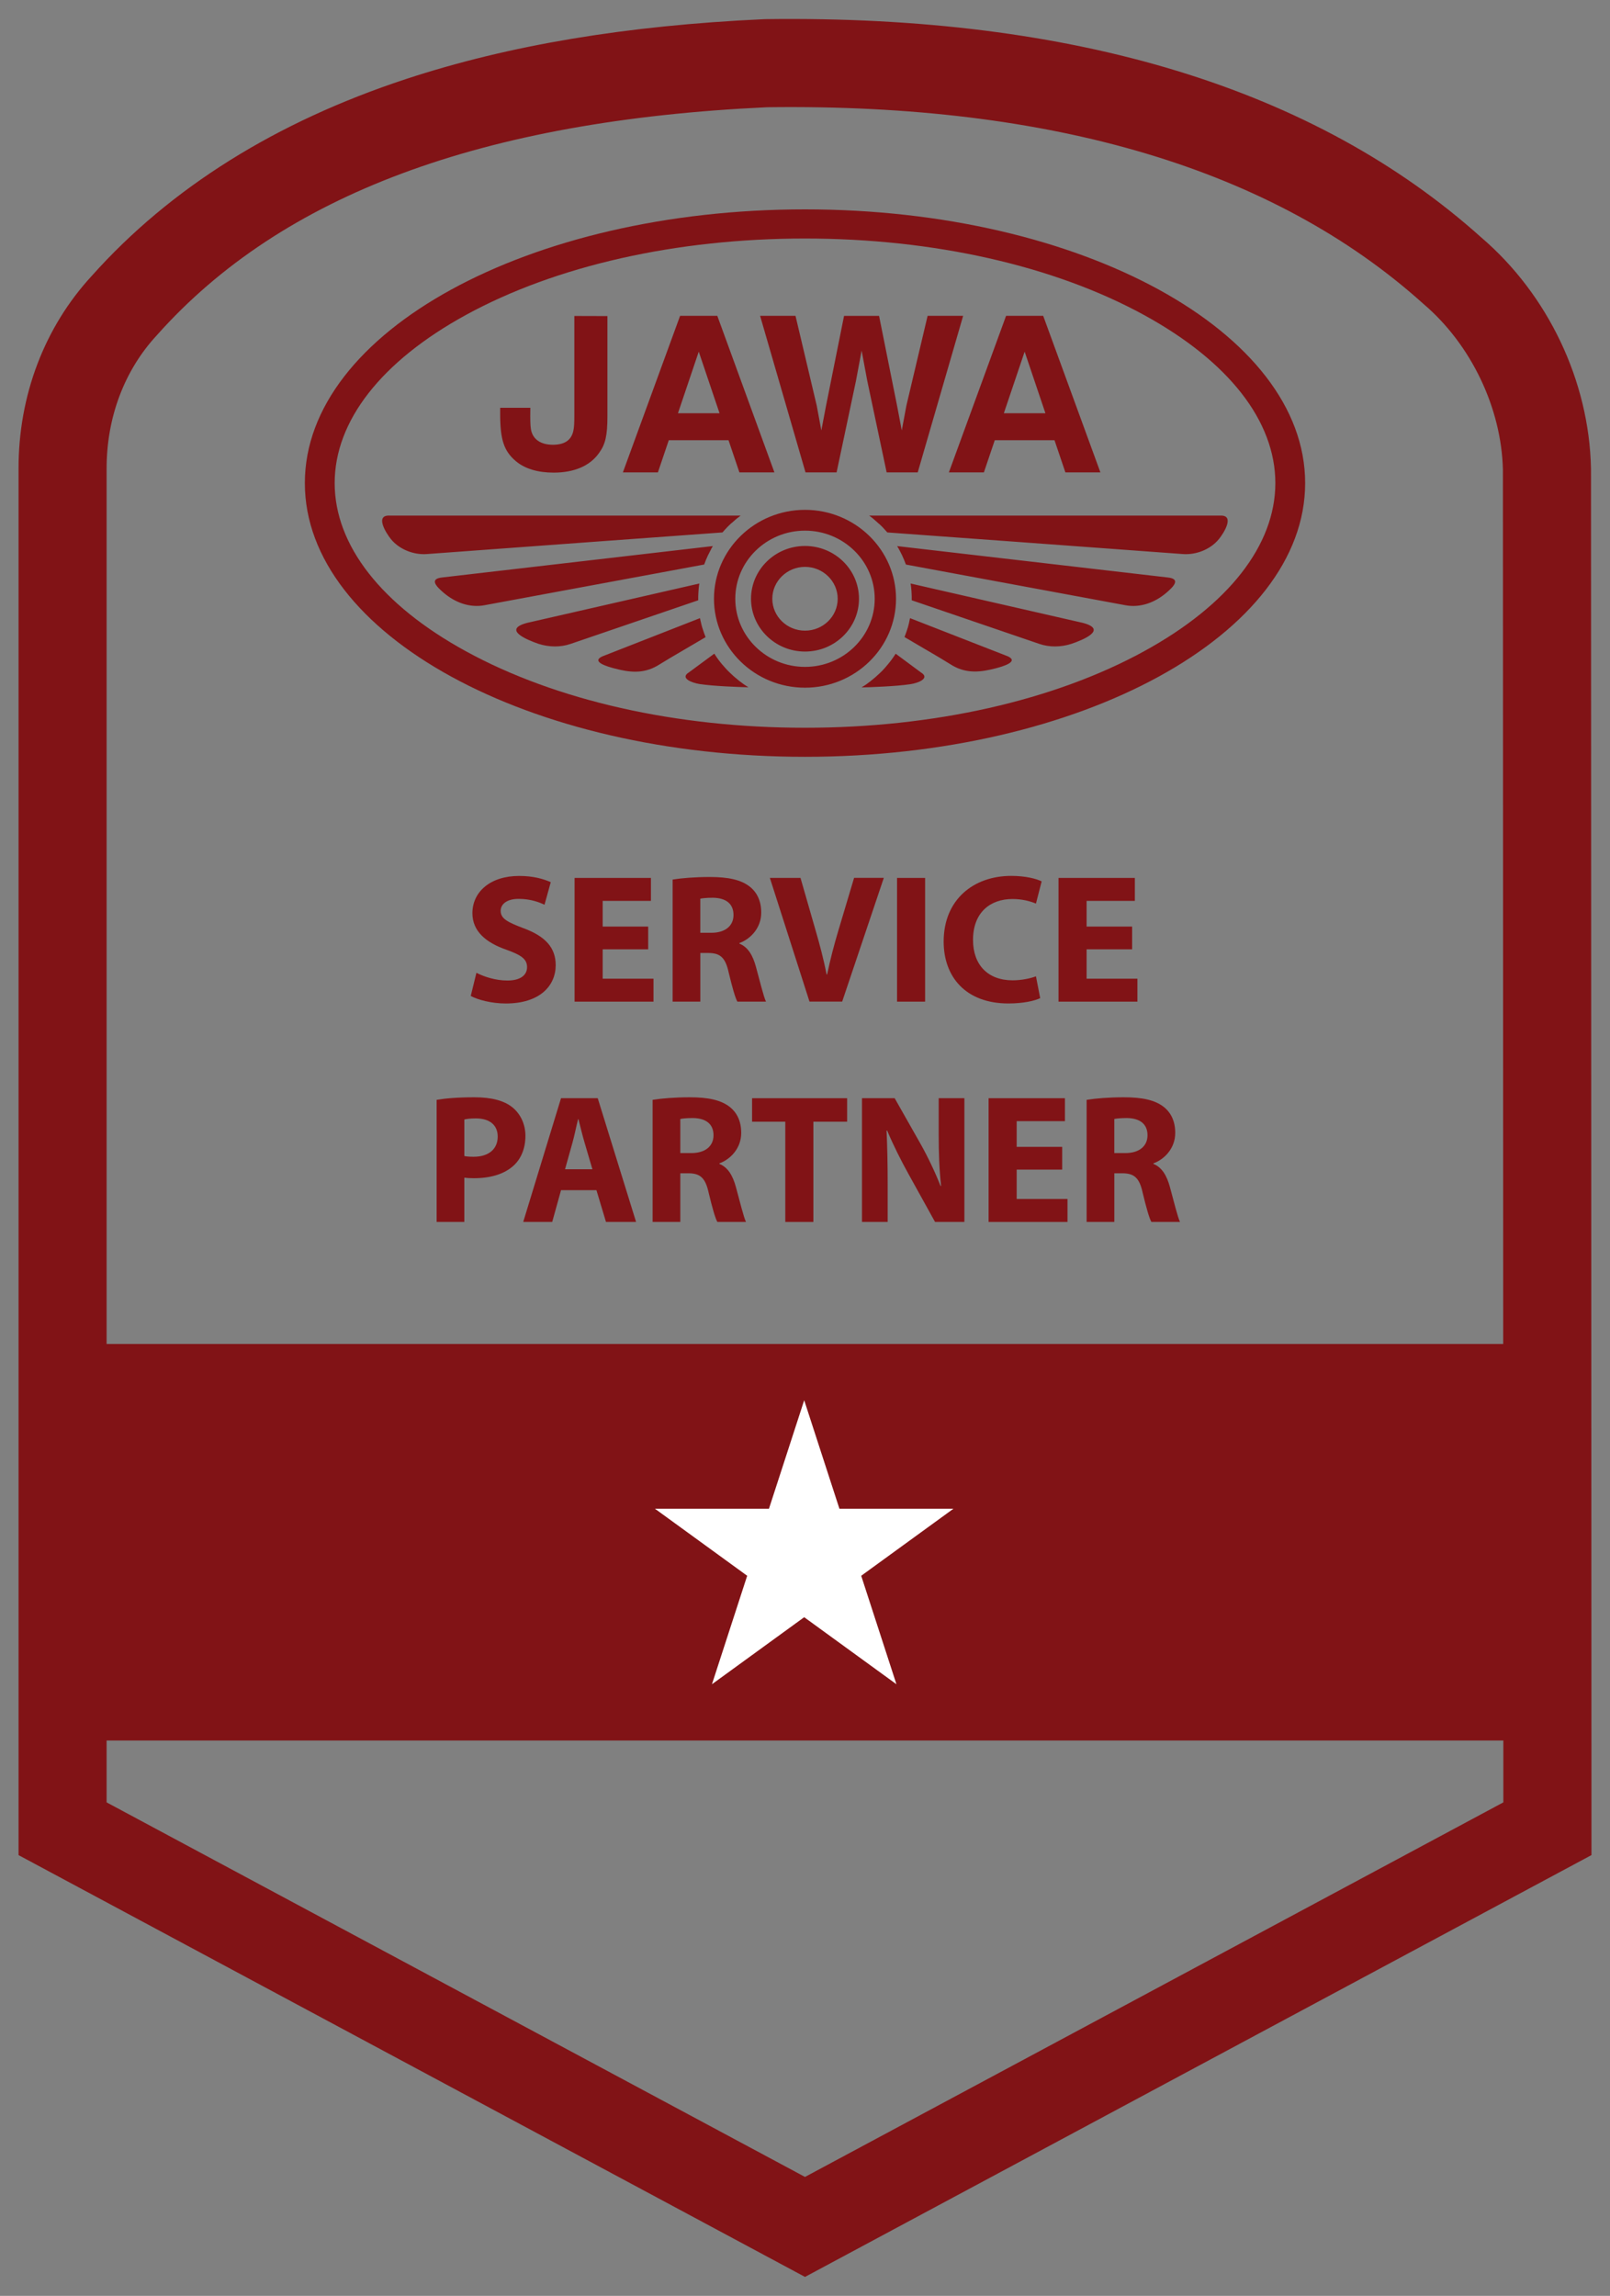
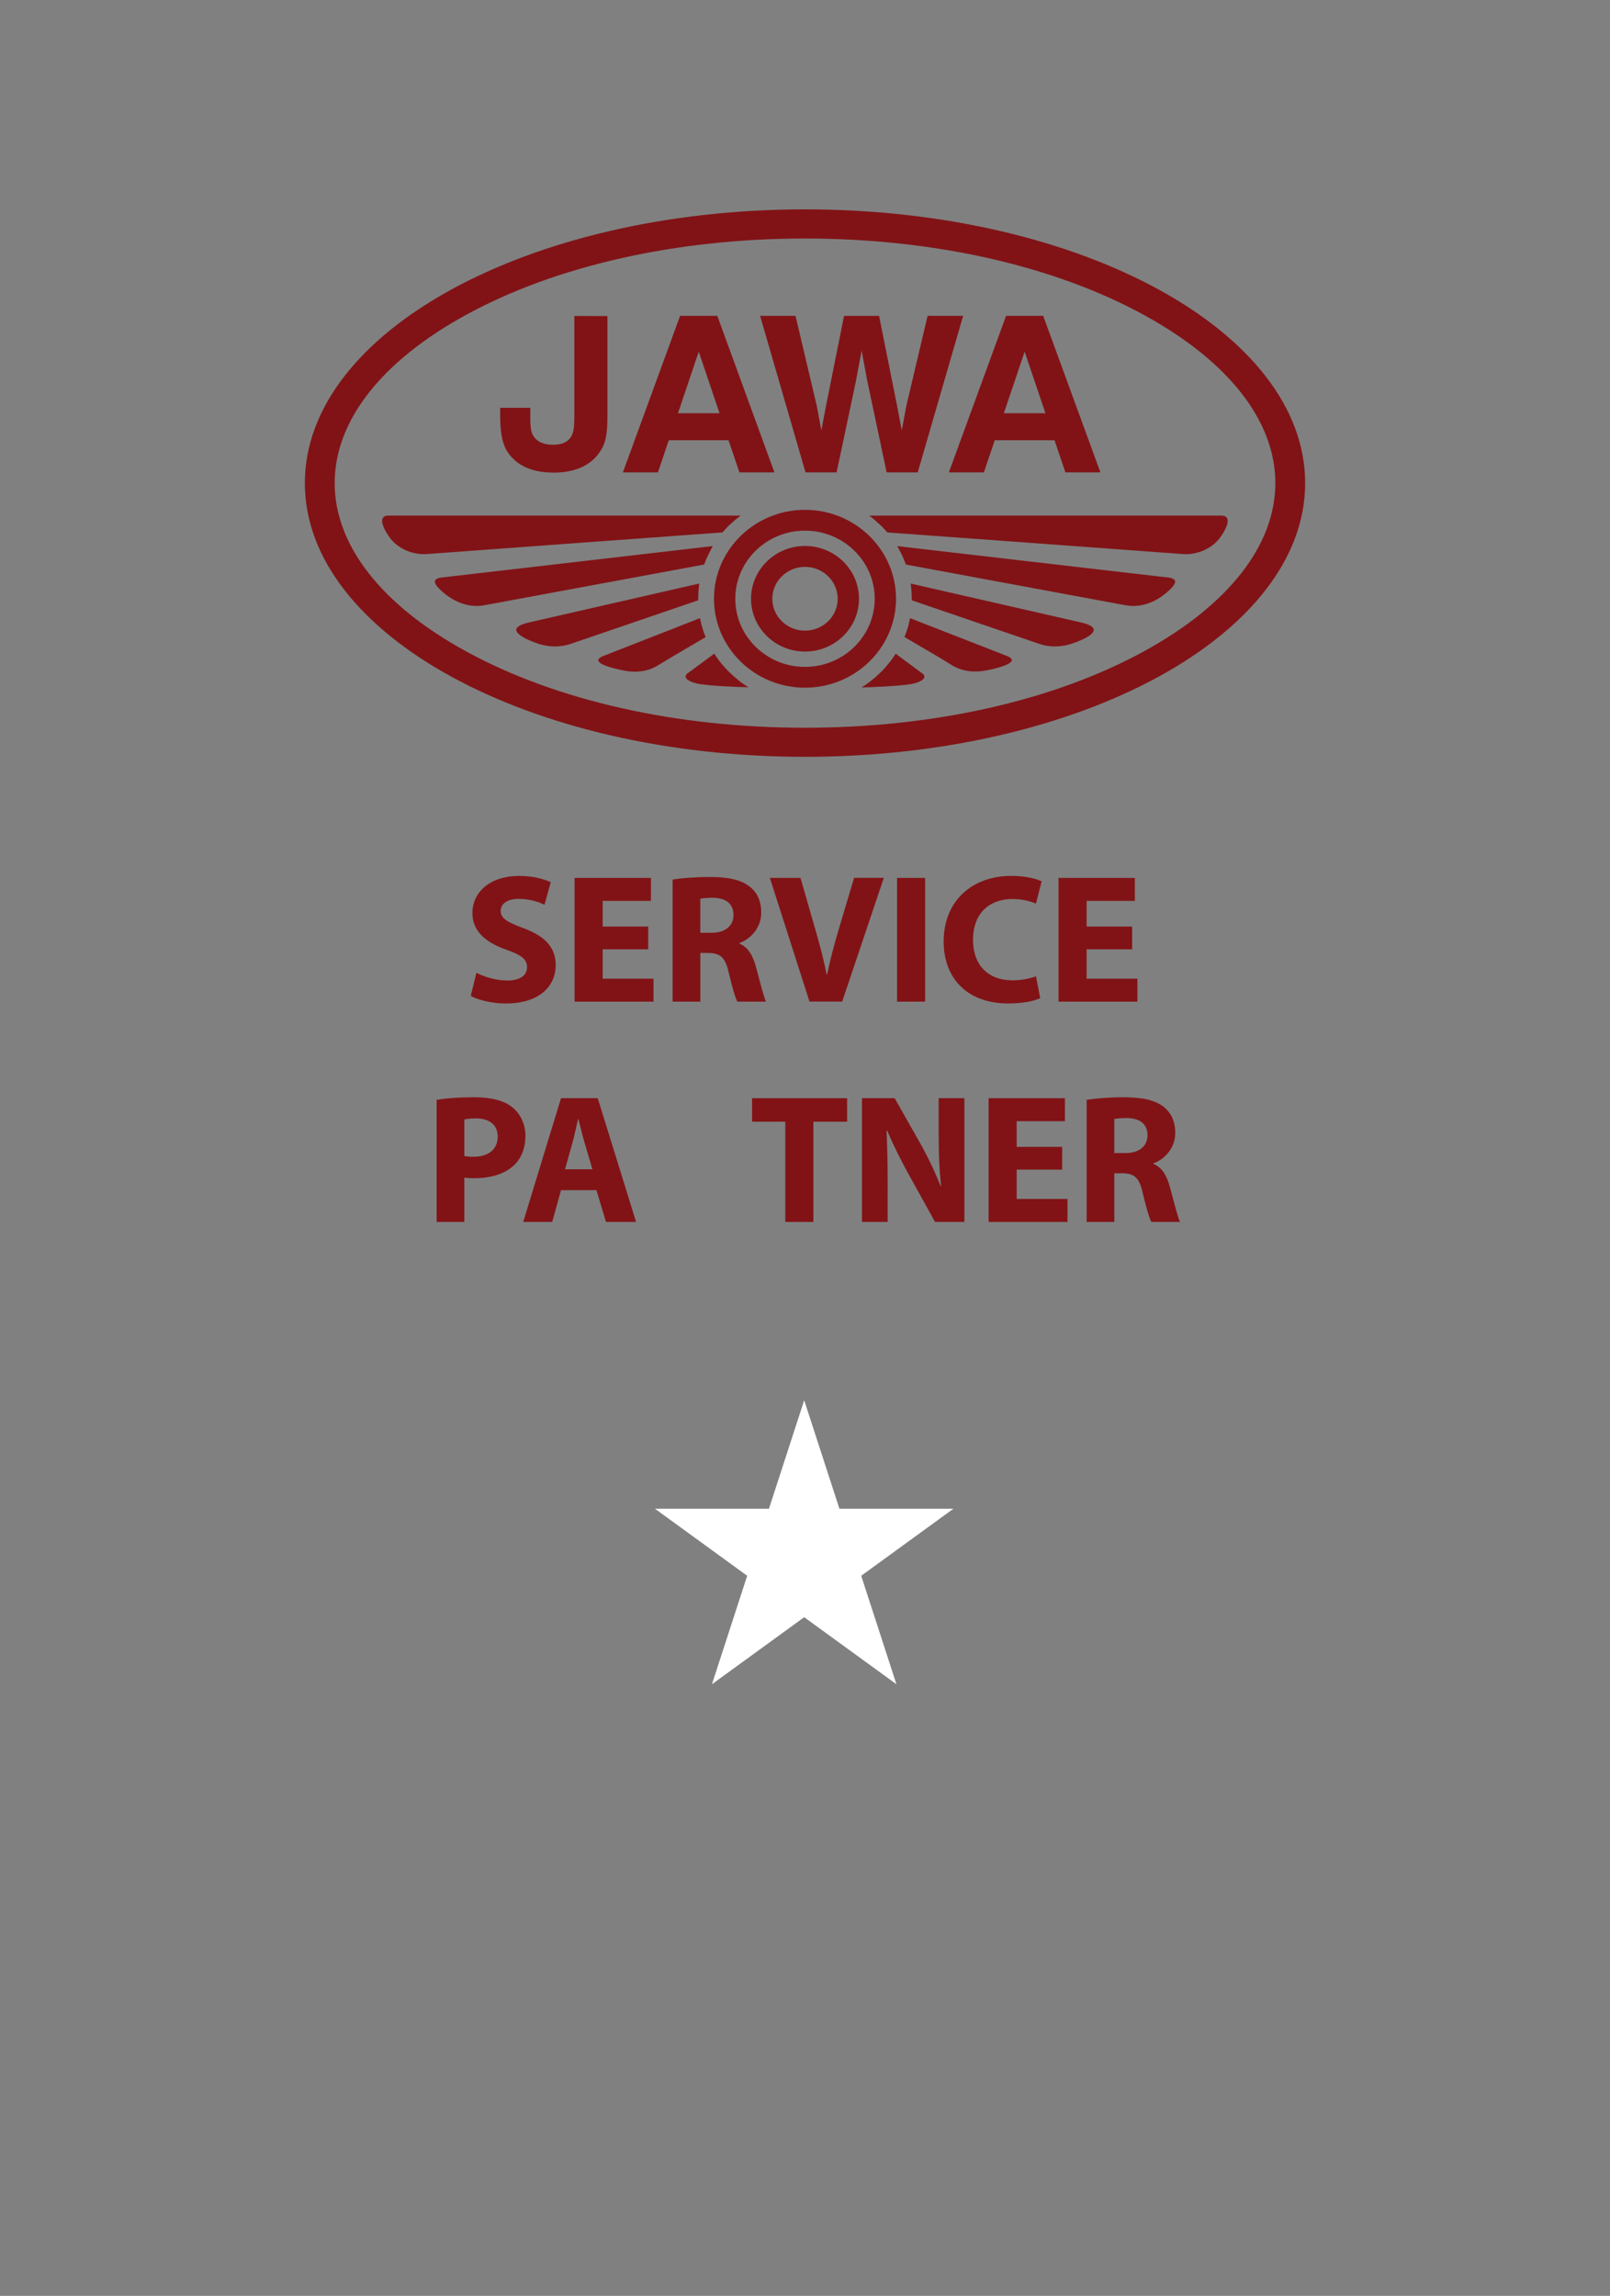
<svg xmlns="http://www.w3.org/2000/svg" id="Ebene_1" version="1.1" viewBox="0 0 658 938">
  <rect x="0" y="0" width="658" height="938" fill="#808080" stroke="none" />
  <defs>
    <style>
      .st0 {
        fill: #fff;
      }

      .st0, .st1 {
        fill-rule: evenodd;
      }

      .st2, .st1 {
        fill: #811316;
      }
    </style>
  </defs>
  <g>
    <path class="st2" d="M194.72,397.45c3.07,1.58,7.8,3.15,12.67,3.15,5.25,0,8.02-2.17,8.02-5.47s-2.4-4.95-8.47-7.12c-8.4-2.92-13.87-7.57-13.87-14.92,0-8.62,7.2-15.22,19.12-15.22,5.7,0,9.9,1.2,12.9,2.55l-2.55,9.22c-2.02-.97-5.62-2.4-10.57-2.4s-7.35,2.25-7.35,4.88c0,3.22,2.85,4.65,9.37,7.12,8.92,3.3,13.12,7.95,13.12,15.07,0,8.47-6.52,15.67-20.4,15.67-5.77,0-11.47-1.5-14.32-3.08l2.32-9.45Z" />
    <path class="st2" d="M264.91,387.85h-18.6v12h20.77v9.38h-32.25v-50.55h31.2v9.38h-19.72v10.5h18.6v9.3Z" />
    <path class="st2" d="M274.89,359.35c3.67-.6,9.15-1.05,15.22-1.05,7.5,0,12.75,1.12,16.35,3.97,3,2.4,4.65,5.92,4.65,10.58,0,6.45-4.57,10.87-8.92,12.45v.22c3.52,1.42,5.48,4.8,6.75,9.45,1.57,5.7,3.15,12.3,4.12,14.25h-11.7c-.83-1.42-2.02-5.55-3.52-11.77-1.35-6.3-3.52-8.02-8.17-8.1h-3.45v19.87h-11.32v-49.87ZM286.21,381.1h4.5c5.7,0,9.07-2.85,9.07-7.27,0-4.65-3.15-6.97-8.4-7.05-2.77,0-4.35.22-5.17.38v13.95Z" />
    <path class="st2" d="M330.84,409.22l-16.2-50.55h12.52l6.15,21.37c1.73,6,3.3,11.77,4.5,18.07h.23c1.27-6.07,2.85-12.07,4.57-17.85l6.45-21.6h12.15l-17.02,50.55h-13.35Z" />
    <path class="st2" d="M378.09,358.68v50.55h-11.47v-50.55h11.47Z" />
    <path class="st2" d="M425.11,407.8c-2.1,1.05-6.82,2.17-12.97,2.17-17.47,0-26.47-10.88-26.47-25.27,0-17.25,12.3-26.85,27.6-26.85,5.92,0,10.42,1.2,12.45,2.25l-2.33,9.07c-2.32-.97-5.55-1.87-9.6-1.87-9.07,0-16.12,5.47-16.12,16.72,0,10.12,6,16.5,16.2,16.5,3.45,0,7.27-.75,9.52-1.65l1.73,8.92Z" />
    <path class="st2" d="M462.69,387.85h-18.6v12h20.77v9.38h-32.25v-50.55h31.2v9.38h-19.72v10.5h18.6v9.3Z" />
    <path class="st2" d="M178.44,449.35c3.52-.6,8.47-1.05,15.45-1.05s12.07,1.35,15.45,4.05c3.22,2.55,5.4,6.75,5.4,11.7s-1.65,9.15-4.65,12c-3.9,3.67-9.67,5.32-16.42,5.32-1.5,0-2.85-.07-3.9-.22v18.07h-11.32v-49.87ZM189.77,472.3c.98.22,2.17.3,3.82.3,6.07,0,9.82-3.08,9.82-8.25,0-4.65-3.23-7.42-8.92-7.42-2.32,0-3.9.22-4.72.45v14.92Z" />
    <path class="st2" d="M229.29,486.25l-3.6,12.97h-11.85l15.45-50.55h15l15.67,50.55h-12.3l-3.9-12.97h-14.47ZM242.11,477.7l-3.15-10.72c-.9-3-1.8-6.75-2.55-9.75h-.15c-.75,3-1.5,6.82-2.33,9.75l-3,10.72h11.17Z" />
-     <path class="st2" d="M266.71,449.35c3.67-.6,9.15-1.05,15.22-1.05,7.5,0,12.75,1.12,16.35,3.97,3,2.4,4.65,5.92,4.65,10.58,0,6.45-4.57,10.87-8.92,12.45v.22c3.52,1.42,5.48,4.8,6.75,9.45,1.57,5.7,3.15,12.3,4.12,14.25h-11.7c-.83-1.42-2.02-5.55-3.52-11.77-1.35-6.3-3.52-8.02-8.17-8.1h-3.45v19.87h-11.32v-49.87ZM278.04,471.1h4.5c5.7,0,9.07-2.85,9.07-7.27,0-4.65-3.15-6.97-8.4-7.05-2.77,0-4.35.22-5.17.38v13.95Z" />
    <path class="st2" d="M320.94,458.28h-13.57v-9.6h38.85v9.6h-13.8v40.95h-11.47v-40.95Z" />
    <path class="st2" d="M352.29,499.22v-50.55h13.35l10.5,18.52c3,5.32,6,11.62,8.25,17.32h.23c-.75-6.67-.98-13.5-.98-21.07v-14.77h10.5v50.55h-12l-10.8-19.5c-3-5.4-6.3-11.92-8.77-17.85l-.23.08c.3,6.67.45,13.8.45,22.05v15.22h-10.5Z" />
    <path class="st2" d="M434.11,477.85h-18.6v12h20.77v9.38h-32.25v-50.55h31.2v9.38h-19.72v10.5h18.6v9.3Z" />
    <path class="st2" d="M444.09,449.35c3.67-.6,9.15-1.05,15.22-1.05,7.5,0,12.75,1.12,16.35,3.97,3,2.4,4.65,5.92,4.65,10.58,0,6.45-4.57,10.87-8.92,12.45v.22c3.52,1.42,5.48,4.8,6.75,9.45,1.57,5.7,3.15,12.3,4.12,14.25h-11.7c-.83-1.42-2.02-5.55-3.52-11.77-1.35-6.3-3.52-8.02-8.17-8.1h-3.45v19.87h-11.32v-49.87ZM455.41,471.1h4.5c5.7,0,9.07-2.85,9.07-7.27,0-4.65-3.15-6.97-8.4-7.05-2.77,0-4.35.22-5.17.38v13.95Z" />
  </g>
  <g>
    <path id="path627" class="st1" d="M277.95,129.04l-23.38,63.96h14.31l4.45-13.15h24.41l4.45,13.15h14.31l-23.34-63.96h-15.22ZM310.65,129.04l18.56,63.96h12.7l7.92-37.4,2.31-12.37h0l2.31,12.37,7.92,37.4h12.7l18.56-63.96h-14.52l-8.66,36.62-1.9,10.19-1.9-9.98-7.38-36.82h-14.31l-7.38,36.82-1.9,9.98-1.9-10.19-8.66-36.62h-14.47ZM411.18,129.04l-23.38,63.96h14.31l4.45-13.15h24.41l4.45,13.15h14.31l-23.38-63.96h-15.17ZM234.73,129.09v40.41c0,3.22-.08,5.15-.41,6.52-.82,3.83-3.59,5.69-8.37,5.69-5.11,0-8.37-2.35-8.99-6.52-.21-1.36-.29-3.42-.21-8.58h-12.33v2.6c0,10.43,1.53,15.09,6.43,19.22,3.67,3.09,8.99,4.66,15.42,4.66,8.49,0,14.93-2.8,18.6-8.08,2.56-3.51,3.38-7.13,3.38-14.85v-41.03l-13.53-.04ZM285.58,143.68l8.49,25.15h-16.99l8.49-25.15ZM418.77,143.68l8.49,25.15h-16.99l8.49-25.15Z" />
    <path id="path643" class="st1" d="M329,208.3c-20.49,0-37.2,16.29-37.2,36.33s16.7,36.33,37.2,36.33,37.2-16.29,37.2-36.33-16.7-36.33-37.2-36.33h0ZM158.57,210.65c-5.15.29-.66,7.3,1.2,9.61,3.38,4.16,9.24,6.52,14.72,6.1,21.4-1.57,71.42-5.24,71.42-5.24l49.36-3.59h0c.49-.58,1.03-1.15,1.57-1.73.16-.16.33-.33.45-.49.41-.41.82-.82,1.24-1.2.16-.16.33-.33.54-.45.45-.41.91-.78,1.36-1.2.12-.12.29-.25.41-.37.62-.49,1.24-.99,1.86-1.44h-143.54c-.21,0-.41-.04-.58,0h0ZM355.22,210.65h0c.66.45,1.28.95,1.86,1.44.16.12.29.25.41.37.45.37.91.78,1.36,1.2.16.16.33.33.54.45.41.41.82.78,1.24,1.2.16.16.33.33.45.49.54.58,1.07,1.15,1.57,1.73h0l49.36,3.59s49.98,3.67,71.42,5.24c5.48.41,11.34-1.94,14.72-6.1,1.9-2.31,6.35-9.32,1.2-9.61h-144.12ZM329,216.8c15.71,0,28.49,12.49,28.49,27.83s-12.78,27.83-28.49,27.83-28.49-12.49-28.49-27.83c0-15.34,12.78-27.83,28.49-27.83h0ZM329,223.06c-12.16,0-22.06,9.69-22.06,21.57s9.9,21.57,22.06,21.57,22.06-9.65,22.06-21.57-9.9-21.57-22.06-21.57h0ZM291.35,223.1l-110.6,12.82c-5.57.58-2.27,3.83.58,6.27,4.66,3.96,10.6,6.23,16.74,5.07,25.48-4.7,82.8-15.34,89.73-16.62h0c.45-1.32.99-2.6,1.61-3.88h0c.29-.62.62-1.24.95-1.86h0c.29-.62.62-1.24.99-1.81h0ZM366.65,223.1c.37.58.7,1.2,1.03,1.81h0c.33.62.66,1.24.95,1.86h0c.62,1.28,1.11,2.56,1.61,3.88h0c6.89,1.28,64.25,11.88,89.69,16.62,6.14,1.15,12.08-1.11,16.74-5.07,2.85-2.43,6.14-5.69.58-6.27l-110.6-12.82ZM329,231.6c7.34,0,13.36,5.86,13.36,13.03s-5.98,13.03-13.36,13.03-13.36-5.86-13.36-13.03,6.02-13.03,13.36-13.03ZM285.82,238.4c-7.67,1.77-50.84,11.63-70.39,16.08-10.27,2.72-.12,6.93,4.7,8.58,4.33,1.36,8.91,1.44,13.11,0l52.12-17.81v-.58c0-.66,0-1.28.04-1.94,0-.25.04-.45.04-.7.04-.41.04-.78.08-1.2.04-.29.04-.58.08-.82.04-.54.12-1.07.21-1.61h0ZM372.17,238.4h0c.08.54.16,1.07.21,1.61.04.29.04.58.08.82.04.41.08.78.08,1.2,0,.25.04.45.04.7.04.66.04,1.28.04,1.94v.58l52.12,17.81c4.21,1.44,8.78,1.36,13.11,0,4.82-1.61,15.01-5.86,4.7-8.58-19.55-4.45-62.72-14.31-70.39-16.08h0ZM286.07,252.55l-39.92,15.63c-4.82,2.23,2.43,4.25,4.95,4.91,6.06,1.61,11.63,2.27,17.44-1.03l5.65-3.42,14.19-8.33c-.25-.62-.49-1.24-.7-1.86v-.04l-.62-1.86s0-.04-.04-.08c-.16-.62-.37-1.28-.49-1.9v-.04c-.16-.66-.33-1.32-.45-1.98h0ZM371.92,252.55c-.12.66-.29,1.32-.41,1.94v.04c-.16.66-.33,1.28-.49,1.9t-.04.08c-.21.62-.37,1.24-.62,1.86v.04c-.21.62-.45,1.24-.7,1.86l14.19,8.33,5.61,3.42c5.81,3.26,11.42,2.6,17.48,1.03,2.52-.66,9.77-2.68,4.95-4.91l-39.96-15.59ZM291.93,267.06l-10.35,7.63c-3.79,2.31.99,4.25,4.33,4.78,5.98.91,16.49,1.24,19.96,1.32-.62-.37-1.24-.78-1.86-1.2-.16-.12-.33-.25-.49-.37-.41-.29-.87-.62-1.28-.95h0c-.21-.16-.45-.33-.66-.54-.41-.33-.78-.66-1.2-.99-.08-.08-.21-.16-.29-.25-.37-.33-.74-.62-1.07-.99-.12-.08-.21-.21-.33-.29-.33-.33-.7-.66-1.03-.99-.08-.12-.21-.21-.33-.33-.33-.33-.66-.7-.99-1.07-.08-.08-.16-.16-.21-.25-1.57-1.69-2.97-3.55-4.21-5.53h0ZM366.07,267.06c-1.24,1.98-2.68,3.83-4.21,5.57-.08.08-.12.16-.21.25-.33.37-.66.7-.99,1.07-.08.12-.21.21-.33.33-.33.33-.66.66-1.03.99-.12.08-.21.21-.33.29-.37.33-.7.66-1.07.99-.08.08-.21.16-.29.25-.41.33-.78.66-1.2.99-.21.16-.45.33-.66.54-.41.33-.82.62-1.28.95-.16.12-.33.25-.49.37-.62.41-1.24.82-1.86,1.2,3.51-.08,13.98-.41,19.96-1.32,3.34-.49,8.12-2.47,4.33-4.78l-10.35-7.67Z" />
    <path id="path655" class="st1" d="M467.59,266.07c-36.82,20.16-86.02,31.26-138.6,31.26s-101.77-11.09-138.6-31.26c-34.56-18.93-53.61-43.34-53.61-68.7s19.05-49.77,53.65-68.7c36.78-20.12,86.02-31.22,138.55-31.22s101.77,11.09,138.6,31.26c34.6,18.93,53.65,43.34,53.65,68.7-.04,25.32-19.09,49.73-53.65,68.66ZM329,85.54c-112.9,0-204.41,50.06-204.41,111.83s91.5,111.83,204.41,111.83,204.41-50.06,204.41-111.83-91.5-111.83-204.41-111.83" />
  </g>
-   <path class="st1" d="M650.23,191.66v-.39c-.78-35.64-17.52-70.84-44.78-94.2C537.5,36.11,439.03,6.1,312.78,7.82l-.58.02c-56.25,2.59-104.1,10.58-146.27,24.45-53.15,17.48-96.34,44.51-128.36,80.35-19.43,21.02-30.08,49.09-29.99,79.03v566.25s321.42,172.33,321.42,172.33l321.43-172.34-.19-566.25ZM64.08,136.99l.23-.26c50.96-57.11,132.5-87.51,249.25-92.92,116.87-1.57,207.04,25.41,268,80.18l.34.3c19.34,16.51,31.72,42.39,32.33,67.58l.12,357.22H43.57V191.61c-.06-20.9,7.22-40.3,20.51-54.62ZM329,889.4L43.57,736.37v-25.27h570.84v25.27s-285.41,153.03-285.41,153.03Z" />
  <polygon class="st0" points="328.67 660.72 290.97 688.11 305.37 643.79 267.67 616.4 314.27 616.4 328.67 572.08 343.07 616.4 389.67 616.4 351.97 643.79 366.37 688.11 328.67 660.72" />
</svg>